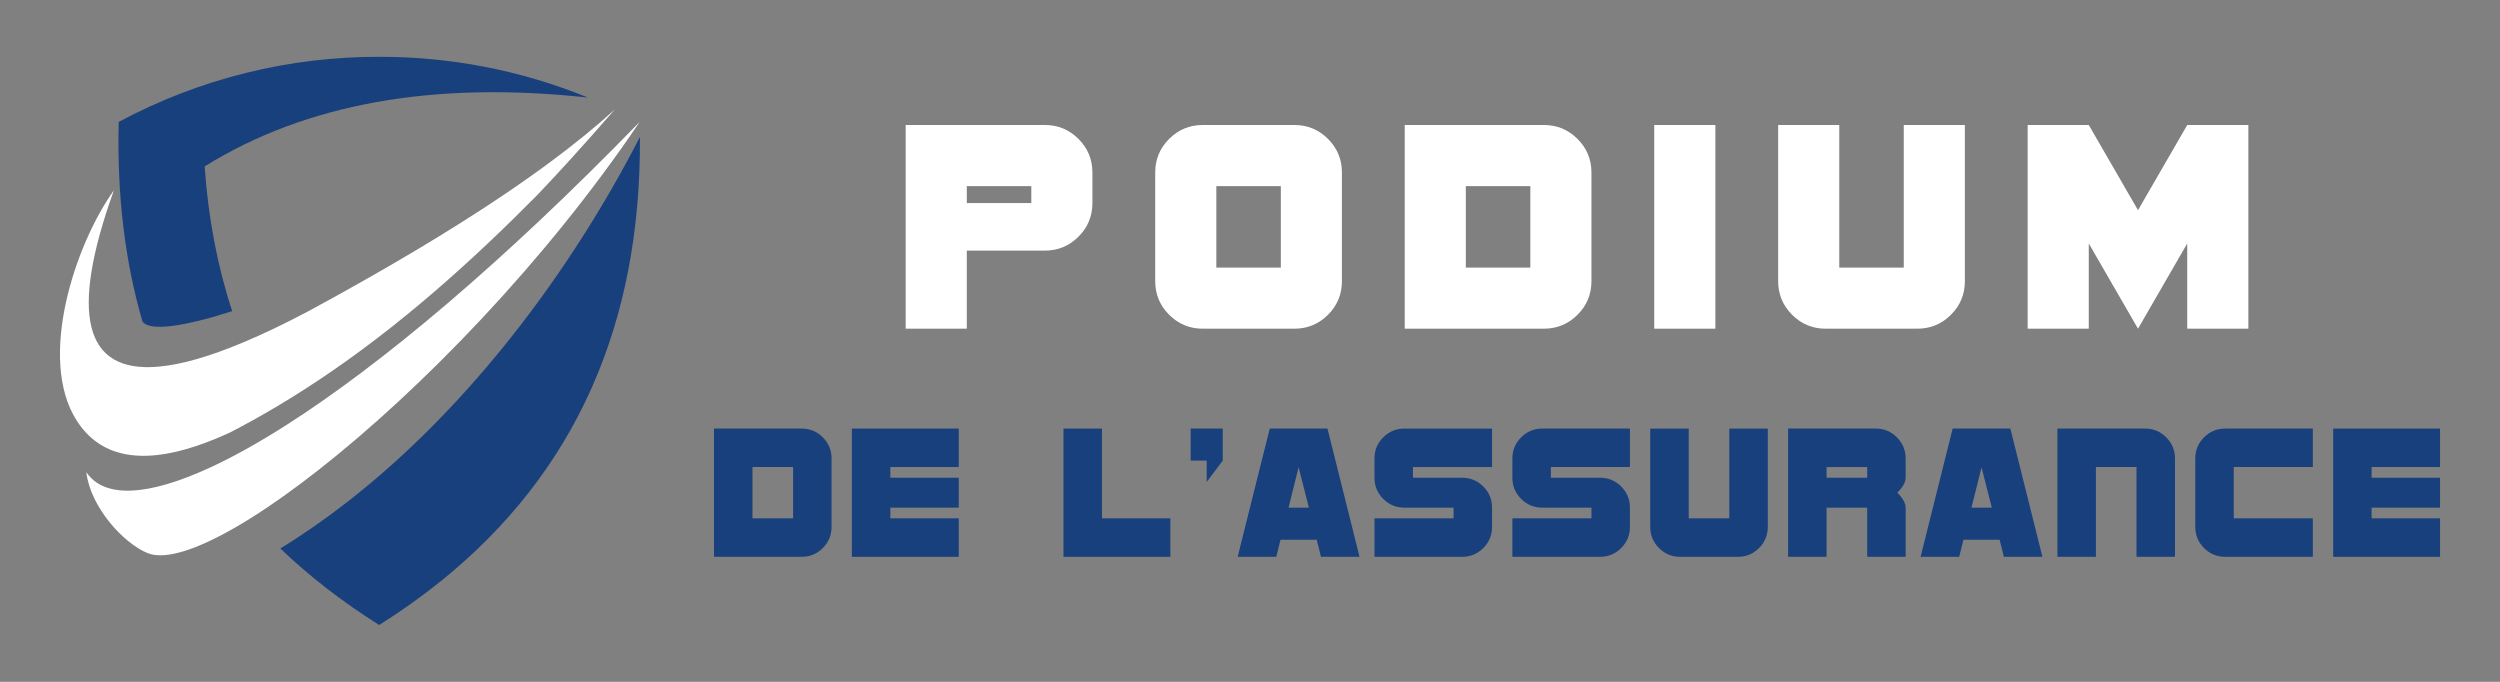
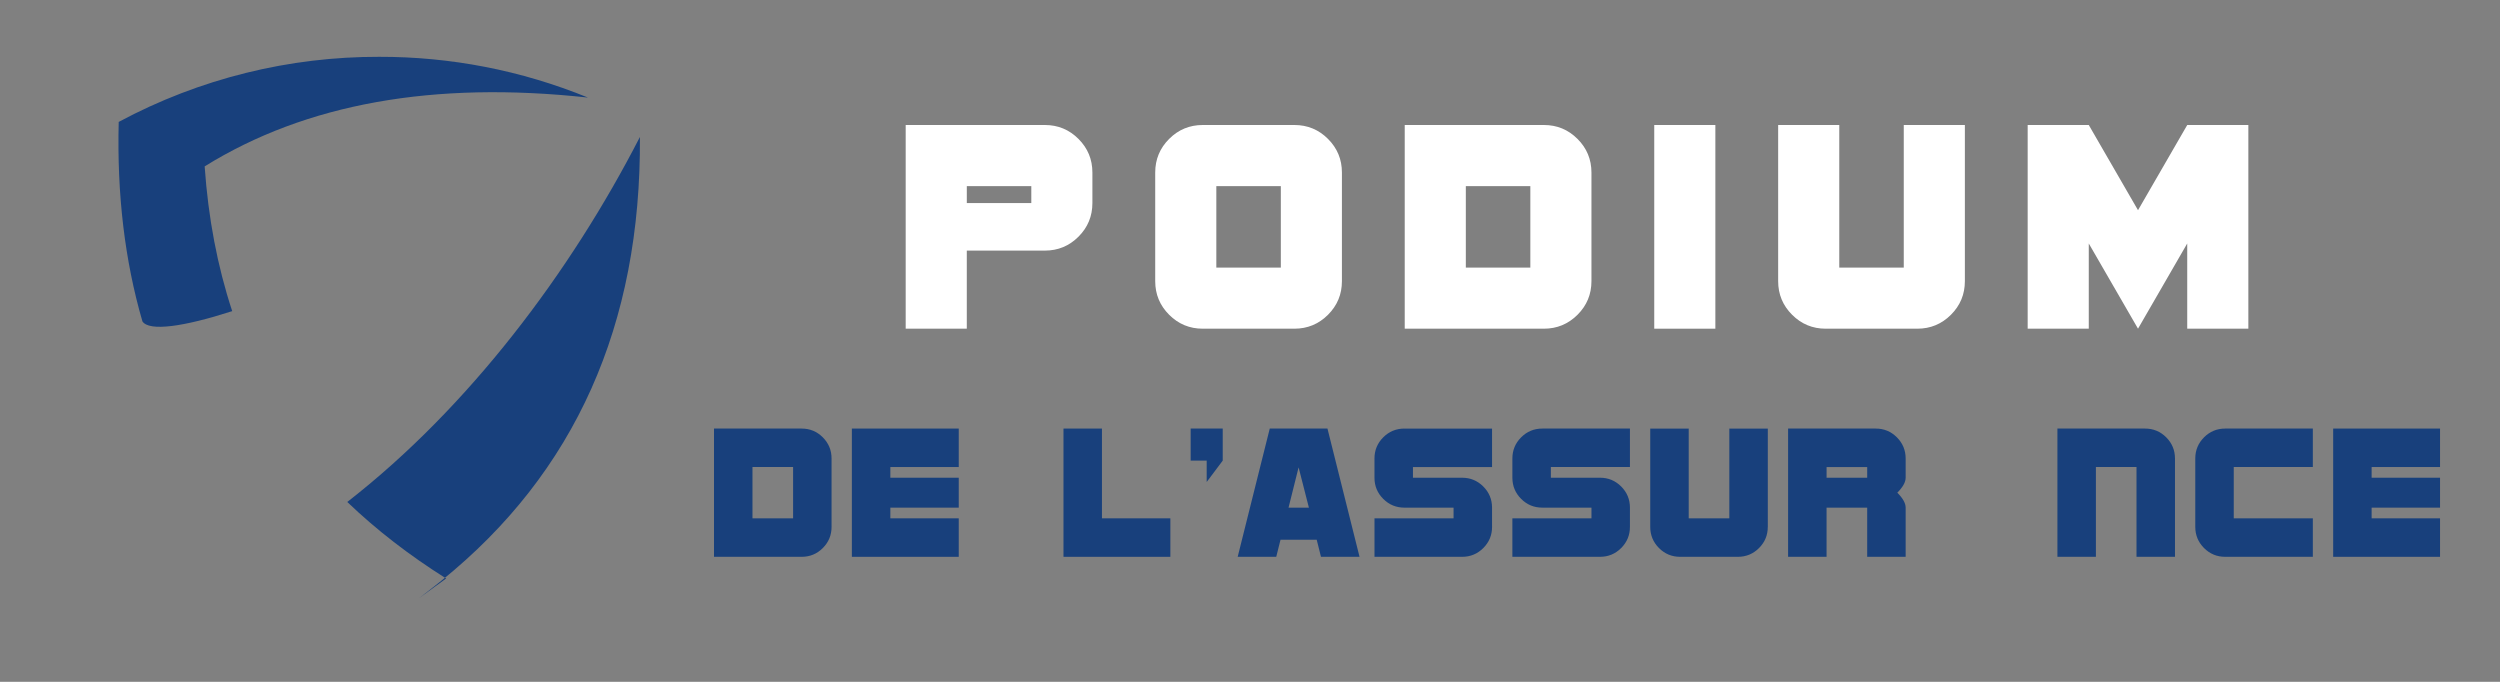
<svg xmlns="http://www.w3.org/2000/svg" version="1.1" id="Calque_1" x="0px" y="0px" width="220px" height="60px" viewBox="0 0 220 60" enable-background="new 0 0 220 60" xml:space="preserve">
  <rect x="0" y="0" width="220" height="60" fill="#808080" stroke="none" />
  <g>
    <g>
      <g>
        <path fill="#FFFFFF" d="M96.131,17.871c0,1.155-0.408,2.141-1.224,2.957c-0.817,0.817-1.803,1.225-2.958,1.225h-6.871v6.872     h-5.378V11h12.249c1.155,0,2.141,0.408,2.958,1.225c0.816,0.817,1.224,1.802,1.224,2.957V17.871z M90.755,17.871v-1.494h-5.676     v1.494H90.755z" />
        <path fill="#FFFFFF" d="M118.089,24.742c0,1.155-0.408,2.141-1.224,2.957c-0.817,0.816-1.803,1.226-2.958,1.226h-8.066     c-1.155,0-2.141-0.409-2.957-1.226c-0.817-0.816-1.225-1.802-1.225-2.957v-9.561c0-1.155,0.408-2.14,1.225-2.957     C103.7,11.408,104.686,11,105.841,11h8.066c1.155,0,2.142,0.408,2.958,1.225c0.816,0.817,1.224,1.802,1.224,2.957V24.742z      M112.713,23.547v-7.17h-5.676v7.17H112.713z" />
        <path fill="#FFFFFF" d="M140.048,24.742c0,1.155-0.408,2.141-1.226,2.957s-1.804,1.226-2.957,1.226h-12.249V11h12.249     c1.153,0,2.14,0.408,2.957,1.225c0.817,0.817,1.226,1.802,1.226,2.957V24.742z M134.67,23.547v-7.17h-5.677v7.17H134.67z" />
        <path fill="#FFFFFF" d="M150.952,28.925h-5.378V11h5.378V28.925z" />
        <path fill="#FFFFFF" d="M172.909,24.742c0,1.155-0.408,2.141-1.225,2.957c-0.817,0.816-1.802,1.226-2.957,1.226h-8.066     c-1.155,0-2.142-0.409-2.957-1.226c-0.817-0.816-1.226-1.802-1.226-2.957V11h5.378v12.547h5.675V11h5.378V24.742z" />
        <path fill="#FFFFFF" d="M197.854,28.925h-5.378v-7.499l-4.331,7.499l-4.333-7.499v7.499h-5.377V11h5.377l4.333,7.498L192.477,11     h5.378V28.925z" />
      </g>
      <g>
        <g>
          <path fill="#18407C" d="M73.178,46.366c0,0.727-0.256,1.348-0.771,1.862C71.893,48.743,71.272,49,70.544,49h-7.712V37.714h7.712      c0.728,0,1.348,0.257,1.862,0.771c0.515,0.515,0.771,1.136,0.771,1.862V46.366z M69.792,45.613v-4.515h-3.574v4.515H69.792z" />
          <path fill="#18407C" d="M84.369,49h-9.405V37.714h9.405v3.385h-6.018v0.941h6.018v2.633h-6.018v0.94h6.018V49z" />
          <path fill="#18407C" d="M102.992,49h-9.405V37.714h3.385v7.899h6.02V49z" />
          <path fill="#18407C" d="M107.6,40.535l-1.411,1.88v-1.88h-1.411v-2.821h2.822V40.535z" />
          <path fill="#18407C" d="M119.639,49h-3.394l-0.375-1.505h-3.184L112.31,49h-3.394l2.822-11.286h5.079L119.639,49z       M115.183,44.673l-0.906-3.545l-0.886,3.545H115.183z" />
          <path fill="#18407C" d="M131.302,46.366c0,0.727-0.258,1.348-0.772,1.862S129.394,49,128.668,49h-7.713v-3.387h6.959v-0.94      h-4.326c-0.728,0-1.348-0.256-1.863-0.771c-0.514-0.514-0.771-1.135-0.771-1.861v-1.693c0-0.727,0.257-1.348,0.771-1.862      c0.515-0.514,1.135-0.771,1.863-0.771h7.713v3.385h-6.961v0.941h4.327c0.726,0,1.347,0.258,1.861,0.771      c0.515,0.515,0.772,1.136,0.772,1.862V46.366z" />
          <path fill="#18407C" d="M143.434,46.366c0,0.727-0.258,1.348-0.771,1.862c-0.515,0.515-1.135,0.771-1.861,0.771h-7.713v-3.387      h6.96v-0.94h-4.327c-0.728,0-1.348-0.256-1.86-0.771c-0.516-0.514-0.772-1.135-0.772-1.861v-1.693      c0-0.727,0.257-1.348,0.772-1.862c0.513-0.514,1.133-0.771,1.86-0.771h7.713v3.385h-6.96v0.941h4.327      c0.727,0,1.347,0.258,1.861,0.771c0.514,0.515,0.771,1.136,0.771,1.862V46.366z" />
          <path fill="#18407C" d="M155.565,46.366c0,0.727-0.257,1.348-0.771,1.862S153.659,49,152.933,49h-5.08      c-0.728,0-1.348-0.257-1.861-0.771c-0.515-0.515-0.771-1.136-0.771-1.862v-8.652h3.386v7.899h3.574v-7.899h3.386V46.366z" />
          <path fill="#18407C" d="M167.698,49h-3.386v-4.327h-3.574V49h-3.386V37.714h7.713c0.727,0,1.347,0.257,1.861,0.771      c0.514,0.515,0.771,1.136,0.771,1.862v1.693c0,0.389-0.245,0.827-0.734,1.316c0.489,0.489,0.734,0.929,0.734,1.316V49z       M164.313,42.04v-0.941h-3.574v0.941H164.313z" />
-           <path fill="#18407C" d="M179.735,49h-3.393l-0.376-1.505h-3.183L172.407,49h-3.394l2.822-11.286h5.078L179.735,49z       M175.28,44.673l-0.904-3.545l-0.888,3.545H175.28z" />
          <path fill="#18407C" d="M191.398,49h-3.386v-7.901h-3.573V49h-3.386V37.714h7.712c0.727,0,1.348,0.257,1.862,0.771      c0.513,0.515,0.771,1.136,0.771,1.862V49z" />
          <path fill="#18407C" d="M203.53,49h-7.713c-0.727,0-1.348-0.257-1.861-0.771s-0.771-1.136-0.771-1.862v-6.02      c0-0.727,0.257-1.348,0.771-1.862c0.514-0.514,1.135-0.771,1.861-0.771h7.713v3.385h-6.96v4.515h6.96V49z" />
          <path fill="#18407C" d="M214.723,49h-9.404V37.714h9.404v3.385h-6.02v0.941h6.02v2.633h-6.02v0.94h6.02V49z" />
        </g>
      </g>
    </g>
    <g>
-       <path fill-rule="evenodd" clip-rule="evenodd" fill="#18407C" d="M38.852,51.095C50.605,41.6,56.425,28.586,56.313,12.052    c-6.125,11.923-15.074,23.815-25.754,32.122c-1.911,1.485-3.875,2.857-5.89,4.093c2.556,2.449,5.457,4.693,8.7,6.733    C35.321,53.772,37.149,52.47,38.852,51.095z M20.434,27.38c-1.301-3.951-2.109-8.197-2.424-12.738    c8.9-5.523,20.145-7.541,33.731-6.055C45.857,6.181,39.612,4.986,33.368,5c-7.88-0.019-15.765,1.891-22.922,5.729    c-0.163,6.36,0.533,12.211,2.087,17.553C13.123,29.182,16.126,28.769,20.434,27.38z" />
-       <path fill-rule="evenodd" clip-rule="evenodd" fill="#FFFFFF" d="M13.891,32.271c-6.5,0.544-7.789-4.63-3.868-15.521    c-3.408,4.751-6.746,14.8-3.285,20.243c2.028,3.188,5.564,3.933,10.607,2.231c0.926-0.312,1.903-0.706,2.93-1.183    c1.34-0.693,2.66-1.426,3.961-2.197c6.995-4.141,13.471-9.385,19.853-15.53c0.414-0.398,0.827-0.8,1.239-1.206    c0.659-0.647,1.319-1.306,1.978-1.973c1.87-1.954,4.136-4.455,6.8-7.508c-1.61,1.47-3.483,3.001-5.65,4.608    c-1.316,0.976-2.742,1.98-4.283,3.016c-4.573,3.073-10.17,6.416-16.987,10.109c-2.086,1.104-4.003,2.024-5.752,2.759    C18.42,31.386,15.905,32.104,13.891,32.271" />
-       <path fill-rule="evenodd" clip-rule="evenodd" fill="#FFFFFF" d="M18.567,41.107c-5.586,2.597-9.415,2.763-10.97,0.444    c0.354,3.059,3.25,6.247,5.391,7.123c1.694,0.692,4.959-0.497,9.093-3.087c1.837-1.151,3.848-2.58,5.968-4.245    c8.986-7.05,19.956-18.321,28.242-30.614C44.187,23.181,33.505,32.106,25.194,37.407C22.777,38.948,20.56,40.183,18.567,41.107z" />
+       <path fill-rule="evenodd" clip-rule="evenodd" fill="#18407C" d="M38.852,51.095C50.605,41.6,56.425,28.586,56.313,12.052    c-6.125,11.923-15.074,23.815-25.754,32.122c2.556,2.449,5.457,4.693,8.7,6.733    C35.321,53.772,37.149,52.47,38.852,51.095z M20.434,27.38c-1.301-3.951-2.109-8.197-2.424-12.738    c8.9-5.523,20.145-7.541,33.731-6.055C45.857,6.181,39.612,4.986,33.368,5c-7.88-0.019-15.765,1.891-22.922,5.729    c-0.163,6.36,0.533,12.211,2.087,17.553C13.123,29.182,16.126,28.769,20.434,27.38z" />
    </g>
  </g>
</svg>